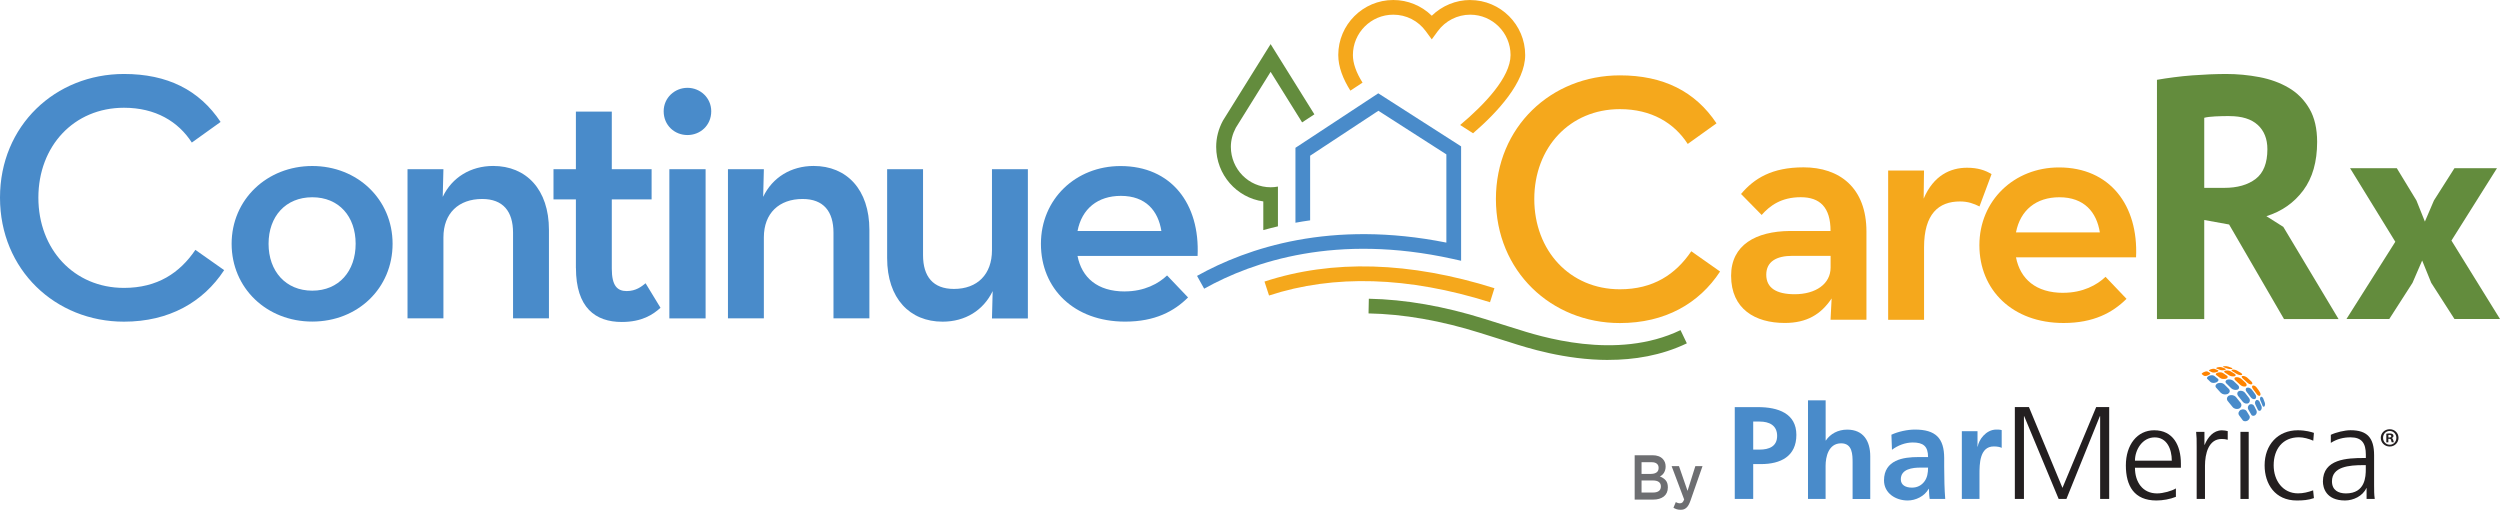
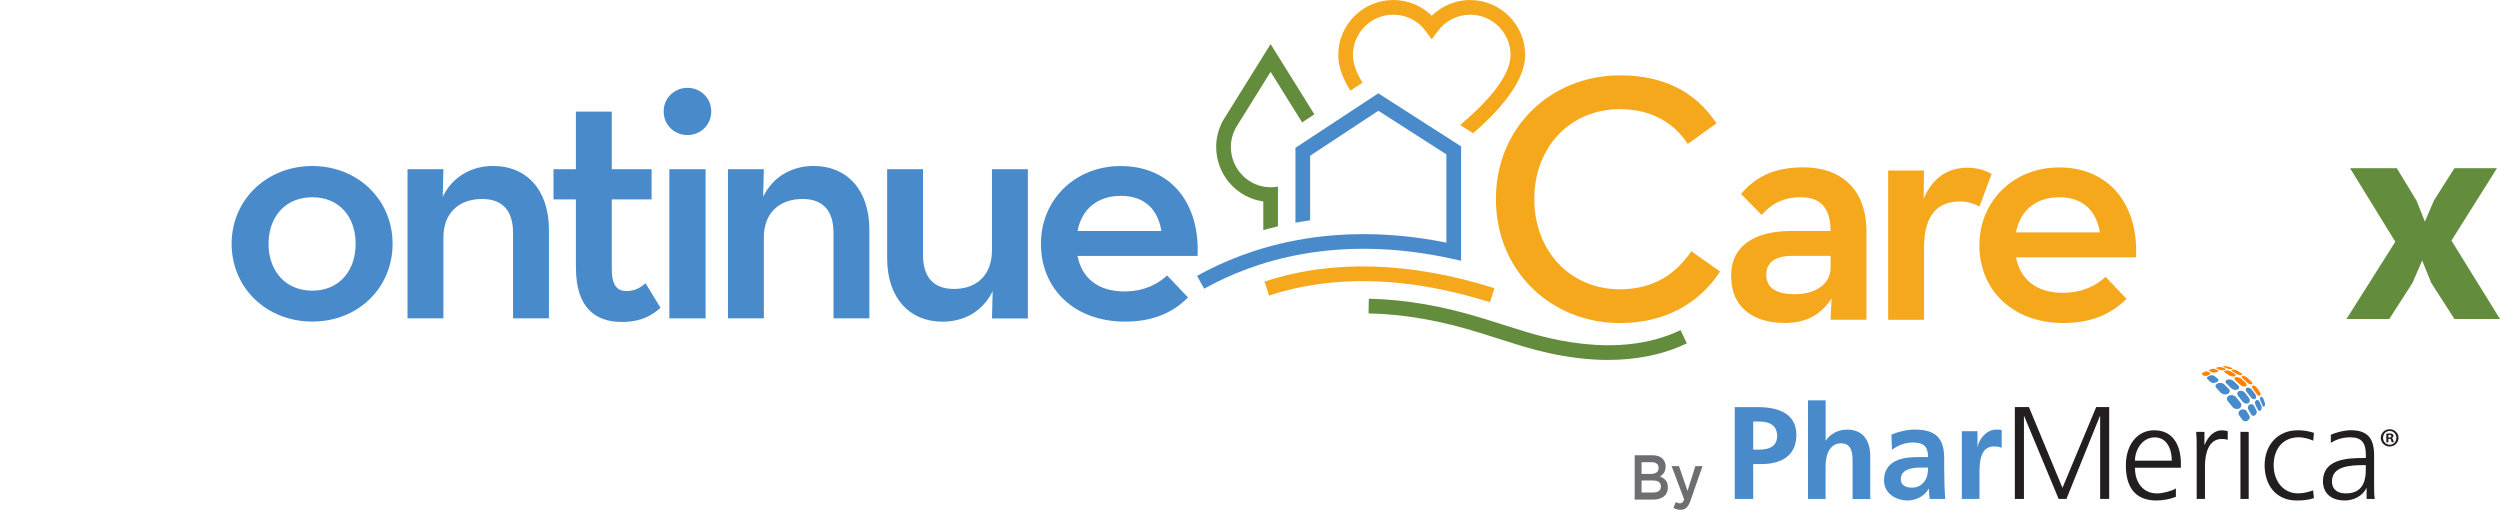
<svg xmlns="http://www.w3.org/2000/svg" id="Layer_2" viewBox="0 0 505.56 103.09">
  <defs>
    <style> .cls-1, .cls-2 { fill: #231f20; } .cls-3 { fill: #6d6e71; } .cls-4, .cls-5 { fill: #498bca; } .cls-4, .cls-6, .cls-2 { fill-rule: evenodd; } .cls-7 { fill: #638c3d; } .cls-6 { fill: #ff8300; } .cls-8 { fill: #f5a81c; } </style>
  </defs>
  <g id="LOGO">
    <g>
      <path class="cls-5" d="M295.47,52.74v-23.14s-16.75-10.73-16.75-10.73l-16.75,11.02v15.15c.97-.18,1.95-.34,2.97-.48v-13.07l13.8-9.09,13.75,8.82v17.84c-23.28-4.65-40.22,1.04-50.42,6.73l1.44,2.59c10.01-5.59,26.84-11.17,50.15-6.05.57.11,1.33.28,1.8.4Z" />
      <path class="cls-7" d="M255.47,40.74v5.79c.96-.27,1.95-.52,2.96-.76v-8.04c-.48.09-.97.14-1.48.14-4.43,0-8.04-3.67-8.04-8.18,0-1.31.34-2.61,1-3.85l7.04-11.31,6.37,10.22,2.48-1.63-8.85-14.2-9.59,15.39-.05.08c-.91,1.69-1.37,3.48-1.37,5.3,0,5.64,4.15,10.3,9.52,11.04Z" />
      <path class="cls-8" d="M297.32,0c-2.92,0-5.72,1.17-7.78,3.18-2.06-2.02-4.86-3.18-7.78-3.18-6.13,0-11.13,4.99-11.13,11.12,0,2.42.97,4.87,2.45,7.21l2.46-1.62c-1.29-2.04-1.95-3.92-1.95-5.58,0-4.5,3.66-8.16,8.16-8.16,2.63,0,5.03,1.22,6.59,3.35l1.2,1.64,1.2-1.64c1.53-2.1,3.98-3.35,6.57-3.35,4.5,0,8.16,3.66,8.16,8.16s-5.27,10.01-10.19,14.15l2.09,1.34.52.33c4.97-4.28,10.54-10.32,10.54-15.82,0-6.13-4.99-11.12-11.13-11.12Z" />
      <path class="cls-8" d="M301.32,61.12c-16.53-5.2-31.57-5.66-44.69-1.36l-.92-2.82c13.72-4.5,29.37-4.05,46.5,1.34l-.89,2.83Z" />
      <path class="cls-7" d="M325.25,72.79c-8.79,0-16.54-2.49-19.92-3.58-.49-.16-.86-.28-1.1-.34l-.05-.02-4.8-1.51c-7.94-2.5-15.55-3.83-22.63-3.96l.06-2.97c7.36.14,15.26,1.52,23.47,4.1l4.78,1.5c.29.08.67.2,1.2.37,5.09,1.64,20.59,6.62,33.58.38l1.28,2.67c-5.19,2.49-10.7,3.35-15.85,3.35Z" />
      <g>
-         <path class="cls-5" d="M0,39.96C0,25.38,11.21,14.96,25.07,14.96c8.77,0,15.23,3.23,19.54,9.7l-5.82,4.17c-2.73-4.24-7.33-7.04-13.72-7.04-10.13,0-17.31,7.76-17.31,18.18s7.18,18.25,17.31,18.25c6.75,0,11.28-3.02,14.44-7.69l5.82,4.1c-4.24,6.47-11.14,10.42-20.26,10.42-13.87,0-25.07-10.49-25.07-25.07Z" />
        <path class="cls-5" d="M46.84,49.3c0-8.98,7.18-15.73,16.31-15.73s16.24,6.75,16.24,15.73-7.04,15.73-16.24,15.73-16.31-6.75-16.31-15.73ZM71.92,49.3c0-5.53-3.38-9.41-8.77-9.41s-8.84,3.88-8.84,9.41,3.45,9.48,8.84,9.48,8.77-3.95,8.77-9.48Z" />
        <path class="cls-5" d="M82.41,34.21h7.26l-.14,5.6c1.87-3.95,5.68-6.25,10.2-6.25,6.68,0,11.28,4.74,11.28,12.93v17.89h-7.26v-17.32c0-4.31-2.01-6.82-6.25-6.82-4.74,0-7.83,2.87-7.83,7.76v16.38h-7.26v-30.18Z" />
        <path class="cls-5" d="M116.46,54.19v-13.87h-4.53v-6.11h4.53v-11.64h7.26v11.64h8.05v6.11h-8.05v14.01c0,3.52,1.15,4.53,3.02,4.53s3.02-.93,3.81-1.58l3.02,4.96c-1.51,1.37-3.74,2.87-7.83,2.87-5.32,0-9.27-2.87-9.27-10.92Z" />
        <path class="cls-5" d="M134.21,22.5c0-2.73,2.23-4.74,4.81-4.74s4.81,2.01,4.81,4.74c0,2.87-2.23,4.81-4.81,4.81s-4.81-1.94-4.81-4.81ZM135.36,34.21h7.33v30.18h-7.33v-30.18Z" />
        <path class="cls-5" d="M147.21,34.21h7.26l-.14,5.6c1.87-3.95,5.68-6.25,10.2-6.25,6.68,0,11.28,4.74,11.28,12.93v17.89h-7.26v-17.32c0-4.31-2.01-6.82-6.25-6.82-4.74,0-7.83,2.87-7.83,7.76v16.38h-7.26v-30.18Z" />
        <path class="cls-5" d="M179.4,52.17v-17.96h7.26v17.39c0,4.31,2.01,6.83,6.25,6.83,4.74,0,7.69-2.95,7.69-7.83v-16.38h7.26v30.18h-7.26l.14-5.53c-1.87,3.88-5.53,6.18-10.13,6.18-6.61,0-11.21-4.67-11.21-12.86Z" />
        <path class="cls-5" d="M227.46,58.93c3.95,0,6.83-1.58,8.55-3.23l4.24,4.45c-2.8,2.8-6.68,4.89-12.72,4.89-10.35,0-17.03-6.68-17.03-15.73s7.04-15.73,16.09-15.73c10.27,0,16.09,7.62,15.59,18.18h-24.28c.86,4.38,4.02,7.18,9.56,7.18ZM234.86,46.72c-.65-4.1-3.16-7.11-8.19-7.11-4.67,0-7.9,2.59-8.77,7.11h16.96Z" />
      </g>
      <g>
        <path class="cls-8" d="M302.51,40.24c0-14.58,11.21-25,25.07-25,8.77,0,15.23,3.23,19.54,9.7l-5.82,4.17c-2.73-4.24-7.33-7.04-13.72-7.04-10.13,0-17.31,7.76-17.31,18.18s7.18,18.25,17.31,18.25c6.75,0,11.28-3.02,14.44-7.69l5.82,4.1c-4.24,6.47-11.14,10.42-20.26,10.42-13.87,0-25.07-10.49-25.07-25.07Z" />
        <path class="cls-8" d="M364.15,39.88c-3.95,0-6.25,1.72-7.9,3.59l-4.17-4.24c2.66-3.16,6.25-5.39,12.64-5.39,7.26,0,12.72,4.1,12.72,13v17.82h-7.26l.22-4.31c-2.16,3.23-5.03,4.96-9.48,4.96-5.96,0-10.85-2.8-10.85-9.55,0-6.25,5.03-8.98,11.85-9.05h8.26c0-4.81-2.16-6.83-6.03-6.83ZM362.42,51.74c-3.16,0-5.24,1.15-5.24,3.81s2.01,3.95,5.75,3.95c4.24,0,7.26-2.08,7.26-5.39v-2.37h-7.76Z" />
        <path class="cls-8" d="M381.82,34.49h7.26l-.07,5.68c2.01-4.74,5.46-6.25,8.77-6.25,2.16,0,3.66.5,4.96,1.29l-2.44,6.54c-1.15-.57-2.3-1.01-3.95-1.01-4.31,0-7.26,2.51-7.26,9.27v14.66h-7.26v-30.18Z" />
        <path class="cls-8" d="M417.24,59.21c3.95,0,6.83-1.58,8.55-3.23l4.24,4.45c-2.8,2.8-6.68,4.89-12.72,4.89-10.35,0-17.03-6.68-17.03-15.73s7.04-15.73,16.09-15.73c10.27,0,16.09,7.62,15.59,18.18h-24.28c.86,4.38,4.02,7.18,9.56,7.18ZM424.64,47c-.65-4.1-3.16-7.11-8.19-7.11-4.67,0-7.9,2.59-8.77,7.11h16.96Z" />
      </g>
    </g>
    <g>
-       <path class="cls-7" d="M436.19,16.14c1.07-.19,2.22-.36,3.46-.52,1.23-.16,2.47-.29,3.7-.38,1.23-.09,2.43-.16,3.59-.21,1.16-.04,2.23-.07,3.21-.07,2.28,0,4.52.21,6.74.63,2.21.42,4.19,1.14,5.93,2.16,1.75,1.02,3.14,2.43,4.19,4.22,1.05,1.79,1.57,4.04,1.57,6.74,0,4-.93,7.26-2.79,9.77-1.86,2.51-4.35,4.26-7.47,5.24l3.42,2.16,11.17,18.64h-11.03l-11.1-19.12-5.03-.91v20.03h-9.56V16.14ZM450.85,23.47c-.98,0-1.94.02-2.9.07-.95.05-1.69.14-2.2.28v14.17h4.05c2.65,0,4.77-.6,6.35-1.81,1.58-1.21,2.37-3.21,2.37-6,0-2.09-.65-3.73-1.95-4.92-1.3-1.19-3.21-1.78-5.72-1.78Z" />
      <path class="cls-7" d="M484.39,48.89l-9.15-14.88h9.45l3.97,6.53,1.71,4.27,1.83-4.27,4.15-6.53h8.6l-9.21,14.64,9.82,15.86h-9.21l-4.7-7.32-1.83-4.51-1.95,4.51-4.7,7.32h-8.66l9.88-15.62Z" />
    </g>
    <g>
      <path class="cls-4" d="M354.54,85.25h1.3c1.92,0,3.54.74,3.54,2.9s-1.68,2.77-3.54,2.77h-1.3v-5.67ZM350.82,100.9h3.72v-7.05h1.57c3.99,0,7.16-1.57,7.16-5.91s-3.7-5.61-7.75-5.61h-4.71v18.58Z" />
      <path class="cls-5" d="M365.61,100.9h3.57v-6.7c0-1.76.56-4.55,3.14-4.55,2.29,0,2.32,2.26,2.32,3.94v7.32h3.57v-8.65c0-3.09-1.41-5.38-4.66-5.38-1.86,0-3.41.85-4.31,2.19h-.05v-8.12h-3.57v19.96Z" />
      <path class="cls-4" d="M382.58,90.97c1.2-.9,2.71-1.49,4.23-1.49,2.1,0,3.09.74,3.09,2.95h-1.97c-1.49,0-3.25.13-4.6.8-1.36.67-2.34,1.86-2.34,3.91,0,2.61,2.37,4.07,4.79,4.07,1.62,0,3.41-.85,4.24-2.36h.05c.03.42.03,1.33.16,2.05h3.14c-.08-1.06-.13-2.02-.16-3.06-.03-1.01-.05-2.05-.05-3.43v-1.76c0-4.04-1.73-5.78-5.91-5.78-1.52,0-3.38.4-4.76,1.04l.11,3.06ZM384.39,96.93c0-2.1,2.37-2.37,3.97-2.37h1.54c0,1.06-.16,2.05-.75,2.82-.56.75-1.41,1.23-2.5,1.23-1.28,0-2.26-.51-2.26-1.68" />
      <path class="cls-5" d="M396.73,100.9h3.57v-5.03c0-1.97,0-5.59,2.9-5.59.64,0,1.28.11,1.59.29v-3.59c-.37-.11-.74-.11-1.09-.11-2.13,0-3.59,2.16-3.75,3.44h-.05v-3.11h-3.17v13.7Z" />
      <polygon class="cls-1" points="407.45 100.9 409.29 100.9 409.29 84.16 409.34 84.16 416.31 100.9 417.88 100.9 424.64 84.16 424.7 84.16 424.7 100.9 426.53 100.9 426.53 82.32 423.9 82.32 417.08 98.66 410.3 82.32 407.45 82.32 407.45 100.9" />
      <path class="cls-2" d="M440.02,98.77c-.8.51-2.58,1.01-3.81,1.01-2.93,0-4.47-2.31-4.47-5.19h9.29v-.85c0-3.65-1.57-6.73-5.4-6.73-3.44,0-5.73,2.95-5.73,7.1s1.68,7.1,6.18,7.1c1.25,0,2.77-.26,3.94-.74v-1.7ZM431.74,93.16c0-2.24,1.52-4.71,3.99-4.71s3.46,2.35,3.46,4.71h-7.45Z" />
      <path class="cls-1" d="M444.22,100.9h1.68v-6.7c0-2.45.72-5.43,3.38-5.43.43,0,.88.05,1.22.16v-1.75c-.29-.08-.77-.16-1.17-.16-1.73,0-2.87,1.41-3.49,2.93h-.05v-2.61h-1.68c.11.98.11,1.54.11,3.03v10.54Z" />
      <rect class="cls-1" x="453.07" y="87.33" width="1.67" height="13.57" />
      <path class="cls-1" d="M467.94,87.54c-.48-.16-1.65-.53-3.27-.53-4.02,0-6.71,2.93-6.71,7.1,0,3.78,2.13,7.1,6.49,7.1,1.28,0,2.34-.08,3.48-.48l-.16-1.57c-1.01.37-2,.61-3.06.61-3.06,0-4.92-2.58-4.92-5.67,0-3.3,1.83-5.67,5.11-5.67.91,0,2,.29,2.9.69l.13-1.59Z" />
      <path class="cls-2" d="M478.58,100.9h1.65c-.13-.93-.13-1.75-.13-2.85v-5.99c0-3.54-1.41-5.06-4.76-5.06-1.19,0-2.95.43-3.99.93v1.63c1.25-.8,2.58-1.12,3.99-1.12,2.26,0,3.09,1.18,3.09,3.49v.69h-.32c-3.51,0-8.36.21-8.36,4.76,0,1.23.61,3.83,4.47,3.83,1.68,0,3.57-.88,4.31-2.5h.05v2.18ZM478.42,94.88c0,1.46-.08,4.9-4.02,4.9-1.54,0-2.82-.66-2.82-2.44,0-2.98,3.46-3.28,6.36-3.28h.48v.83Z" />
      <path class="cls-4" d="M457.16,80.27c.24-.14.44.14.52.3.12.29.24.59.33.89.06.23.06.51-.09.73-.18.18-.34-.04-.4-.19-.11-.32-.25-.63-.39-.94-.11-.23-.18-.58.03-.78" />
      <path class="cls-4" d="M456.23,80.94c.29-.17.57.04.7.27.15.32.29.63.41.96.08.28.04.59-.17.82-.22.19-.47.09-.58-.14-.15-.34-.31-.67-.48-1-.14-.29-.15-.68.13-.91" />
      <path class="cls-4" d="M454.89,81.82c.34-.18.74-.07.93.23.18.33.35.67.51,1.01.12.32,0,.66-.27.9-.26.18-.63.2-.79-.09-.2-.34-.4-.69-.6-1.03-.2-.34-.11-.78.23-1.02" />
      <path class="cls-4" d="M453.11,82.9c.4-.2.9-.16,1.17.19.22.34.44.68.63,1.03.16.34-.05.7-.36.92-.31.19-.76.24-1.02-.06-.24-.34-.5-.68-.74-1.01-.26-.38-.06-.83.31-1.08" />
      <path class="cls-6" d="M449.76,74.06c.28-.03.57-.02.84.07.24.08.48.17.72.27.19.09.15.21-.06.23-.31.03-.65-.02-.94-.13-.23-.1-.46-.19-.7-.27-.2-.08.01-.16.14-.18" />
      <path class="cls-6" d="M448.45,74.28c.28-.06.59-.08.87,0,.23.08.46.17.69.27.24.12.02.25-.15.29-.32.06-.69.06-.99-.06-.21-.1-.42-.18-.64-.26-.21-.09.12-.21.22-.24" />
      <path class="cls-6" d="M447.05,74.68c.26-.08.58-.16.85-.07.21.08.42.17.62.26.25.15-.1.32-.25.38-.3.09-.69.16-.99.02-.17-.1-.35-.19-.53-.27-.19-.11.21-.28.3-.31" />
      <path class="cls-6" d="M445.62,75.27c.22-.1.54-.23.79-.14.17.09.33.18.5.28.22.17-.19.4-.34.47-.25.11-.66.25-.91.09-.13-.11-.26-.21-.39-.3-.14-.14.24-.34.35-.4" />
      <path class="cls-6" d="M451.47,74.74c.32-.02.66.06.93.21.29.16.57.34.85.52.15.11.3.33.02.39-.36.03-.72-.1-1-.27-.28-.19-.57-.37-.87-.54-.19-.12-.17-.27.07-.3" />
      <path class="cls-6" d="M450.06,74.94c.34-.05.72-.02,1.02.14.3.17.58.35.87.54.22.16.22.39-.08.48-.39.07-.81-.01-1.13-.22-.27-.19-.56-.38-.85-.56-.24-.16-.06-.33.17-.38" />
-       <path class="cls-6" d="M448.45,75.36c.34-.1.75-.11,1.07.06.29.18.57.37.84.57.26.22.1.48-.19.59-.4.11-.88.09-1.22-.15-.25-.2-.51-.4-.78-.59-.24-.2.06-.41.28-.48" />
      <path class="cls-4" d="M446.72,76c.31-.12.74-.2,1.04,0,.26.19.52.39.76.6.27.27-.01.58-.31.72-.37.15-.88.19-1.2-.08-.21-.21-.43-.43-.65-.63-.21-.24.14-.49.36-.6" />
      <path class="cls-6" d="M453.5,76.03c.35-.03.68.14.93.33.29.25.58.51.85.78.13.14.35.46.07.58-.35.08-.7-.17-.92-.37-.29-.29-.6-.57-.92-.84-.15-.14-.33-.42-.01-.49" />
      <path class="cls-6" d="M452.12,76.29c.39-.07.79.06,1.09.29.32.28.63.56.93.85.19.21.31.55-.02.71-.41.12-.84-.08-1.12-.34-.31-.31-.65-.62-.98-.91-.22-.2-.25-.5.09-.6" />
      <path class="cls-4" d="M450.41,76.78c.43-.12.9-.03,1.23.23.34.3.67.61.99.93.25.28.25.66-.13.85-.46.16-.98.02-1.31-.29-.32-.34-.66-.66-1-.99-.25-.27-.14-.6.21-.73" />
      <path class="cls-4" d="M448.45,77.52c.43-.16.95-.13,1.3.16.34.33.67.66,1,1,.29.35.16.77-.25.99-.48.19-1.05.11-1.41-.24-.32-.35-.63-.7-.95-1.05-.26-.33-.04-.69.32-.86" />
      <path class="cls-6" d="M455.56,77.97c.32-.08.61.18.77.38.24.3.45.61.66.94.12.2.24.53.03.72-.27.15-.55-.16-.68-.34-.23-.34-.48-.68-.74-1.01-.13-.18-.33-.56-.04-.69" />
      <path class="cls-4" d="M454.37,78.41c.38-.12.75.1.98.36.27.34.53.69.76,1.04.16.26.23.63-.05.85-.34.19-.7-.06-.89-.31-.27-.38-.55-.75-.85-1.11-.19-.24-.31-.65.05-.83" />
      <path class="cls-4" d="M452.77,79.08c.44-.16.91,0,1.2.32.31.37.6.75.88,1.14.2.32.19.74-.16.99-.41.21-.87.04-1.14-.27-.31-.41-.63-.81-.96-1.2-.24-.32-.23-.76.17-.97" />
      <path class="cls-4" d="M450.77,79.99c.48-.2,1.04-.08,1.38.28.34.41.66.81.98,1.22.25.38.15.84-.26,1.1-.46.23-1.02.12-1.35-.24-.33-.42-.68-.84-1.03-1.26-.28-.38-.17-.85.27-1.1" />
      <path class="cls-1" d="M485.04,88.54c0,.98-.79,1.76-1.79,1.76s-1.8-.78-1.8-1.76.8-1.74,1.81-1.74,1.78.77,1.78,1.74M481.91,88.54c0,.78.58,1.39,1.36,1.39.76.01,1.33-.62,1.33-1.38s-.57-1.4-1.35-1.4-1.34.63-1.34,1.39M482.98,89.45h-.41v-1.75c.16-.02.38-.05.67-.05.33,0,.48.05.6.14.11.07.18.2.18.37,0,.21-.16.35-.36.41v.02c.17.05.25.19.31.42.06.27.1.36.13.43h-.43c-.05-.07-.08-.21-.14-.43-.03-.18-.14-.27-.36-.27h-.19v.69ZM482.99,88.47h.19c.22,0,.4-.07.4-.25,0-.16-.12-.27-.37-.27-.11,0-.18.01-.22.02v.5Z" />
      <path class="cls-3" d="M330.56,92.06h3.62c.93,0,1.63.26,2.11.79.36.4.54.89.54,1.48v.02c0,.26-.03.5-.1.72-.07.21-.15.4-.25.56-.11.16-.23.3-.36.42-.14.12-.28.22-.44.31.48.18.86.43,1.16.77.29.33.44.8.44,1.41v.03c0,.4-.07.75-.21,1.06-.14.31-.34.56-.6.77-.26.2-.58.36-.94.47-.36.11-.77.16-1.23.16h-3.73v-8.95ZM333.89,95.83c.46,0,.83-.1,1.11-.3.28-.2.41-.5.41-.91v-.02c0-.36-.12-.64-.36-.83-.24-.2-.59-.3-1.05-.3h-2.04v2.37h1.94ZM334.31,99.6c.48,0,.86-.1,1.14-.3.28-.2.42-.51.42-.92v-.03c0-.38-.14-.68-.41-.88-.27-.21-.69-.31-1.25-.31h-2.25v2.44h2.35Z" />
      <path class="cls-3" d="M339.85,103.09c-.29,0-.55-.04-.78-.11-.23-.07-.45-.17-.66-.3l.48-1.15c.13.08.26.14.4.18.13.05.27.07.42.07.2,0,.36-.05.5-.16.13-.11.25-.32.37-.61l-2.54-6.75h1.49l1.73,5.01,1.58-5.01h1.45l-2.42,6.94c-.12.35-.25.64-.38.88-.13.24-.28.43-.44.58-.16.15-.34.26-.53.33-.19.07-.41.1-.66.1" />
    </g>
  </g>
</svg>